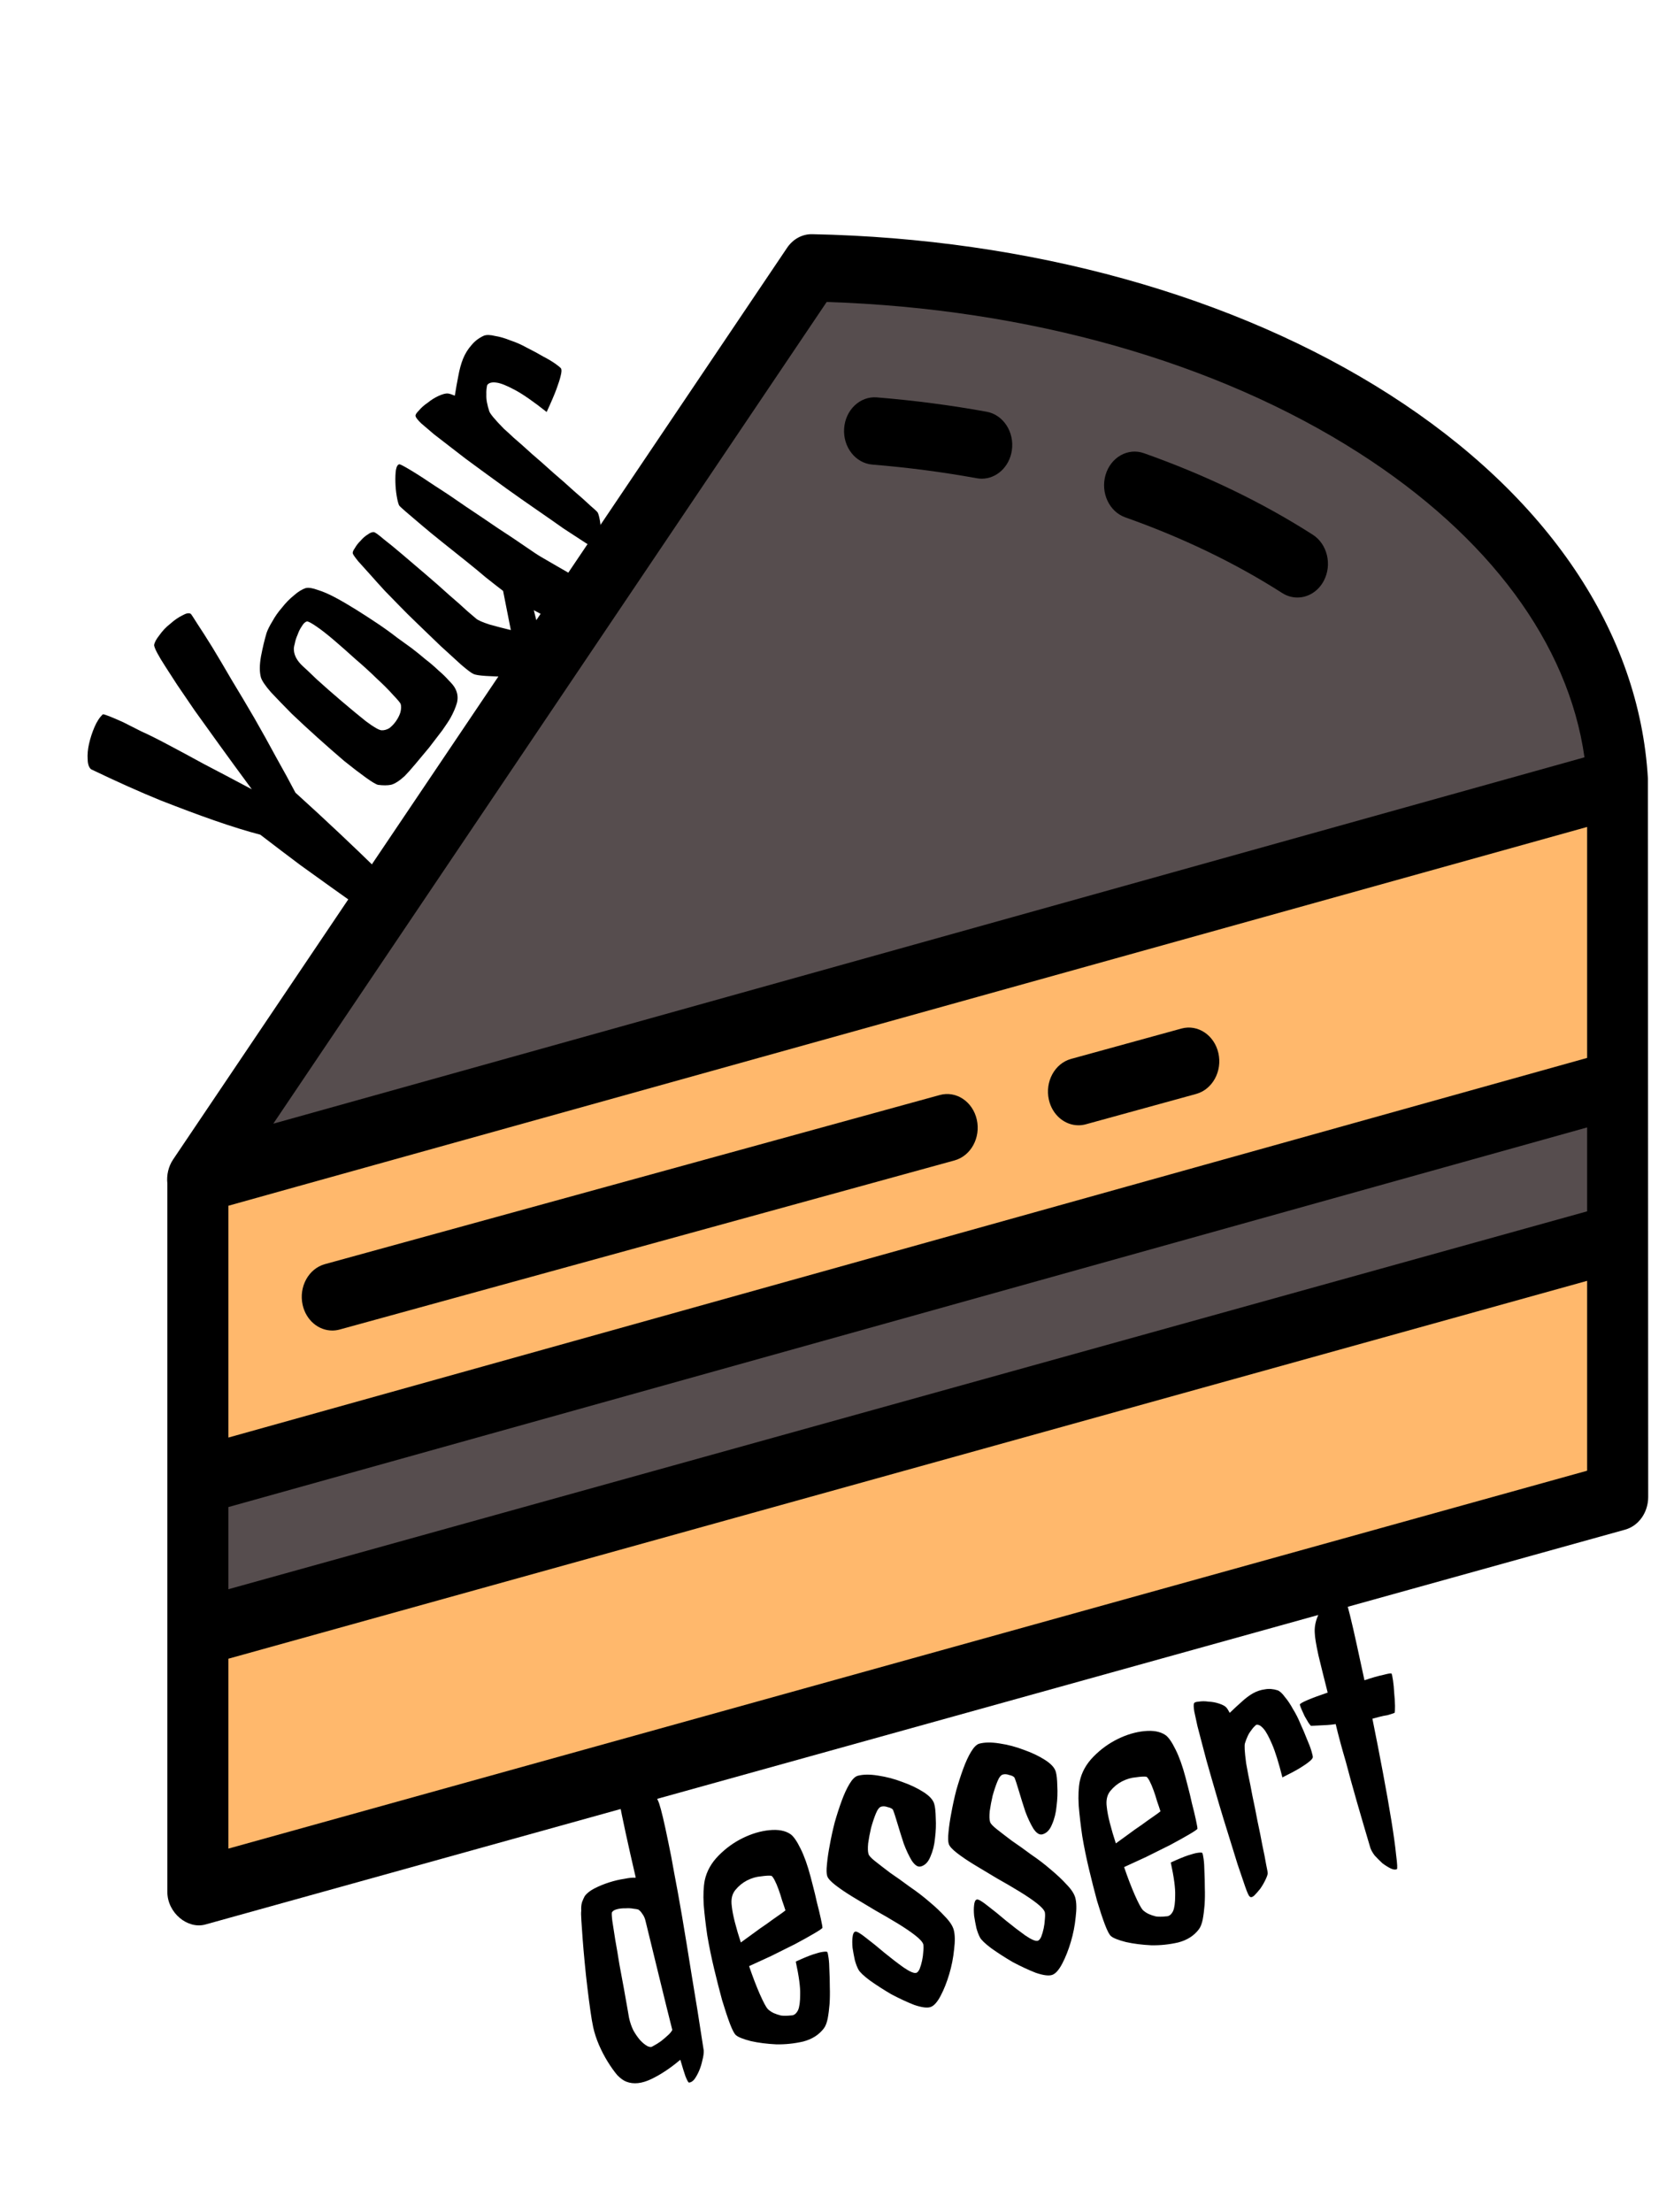
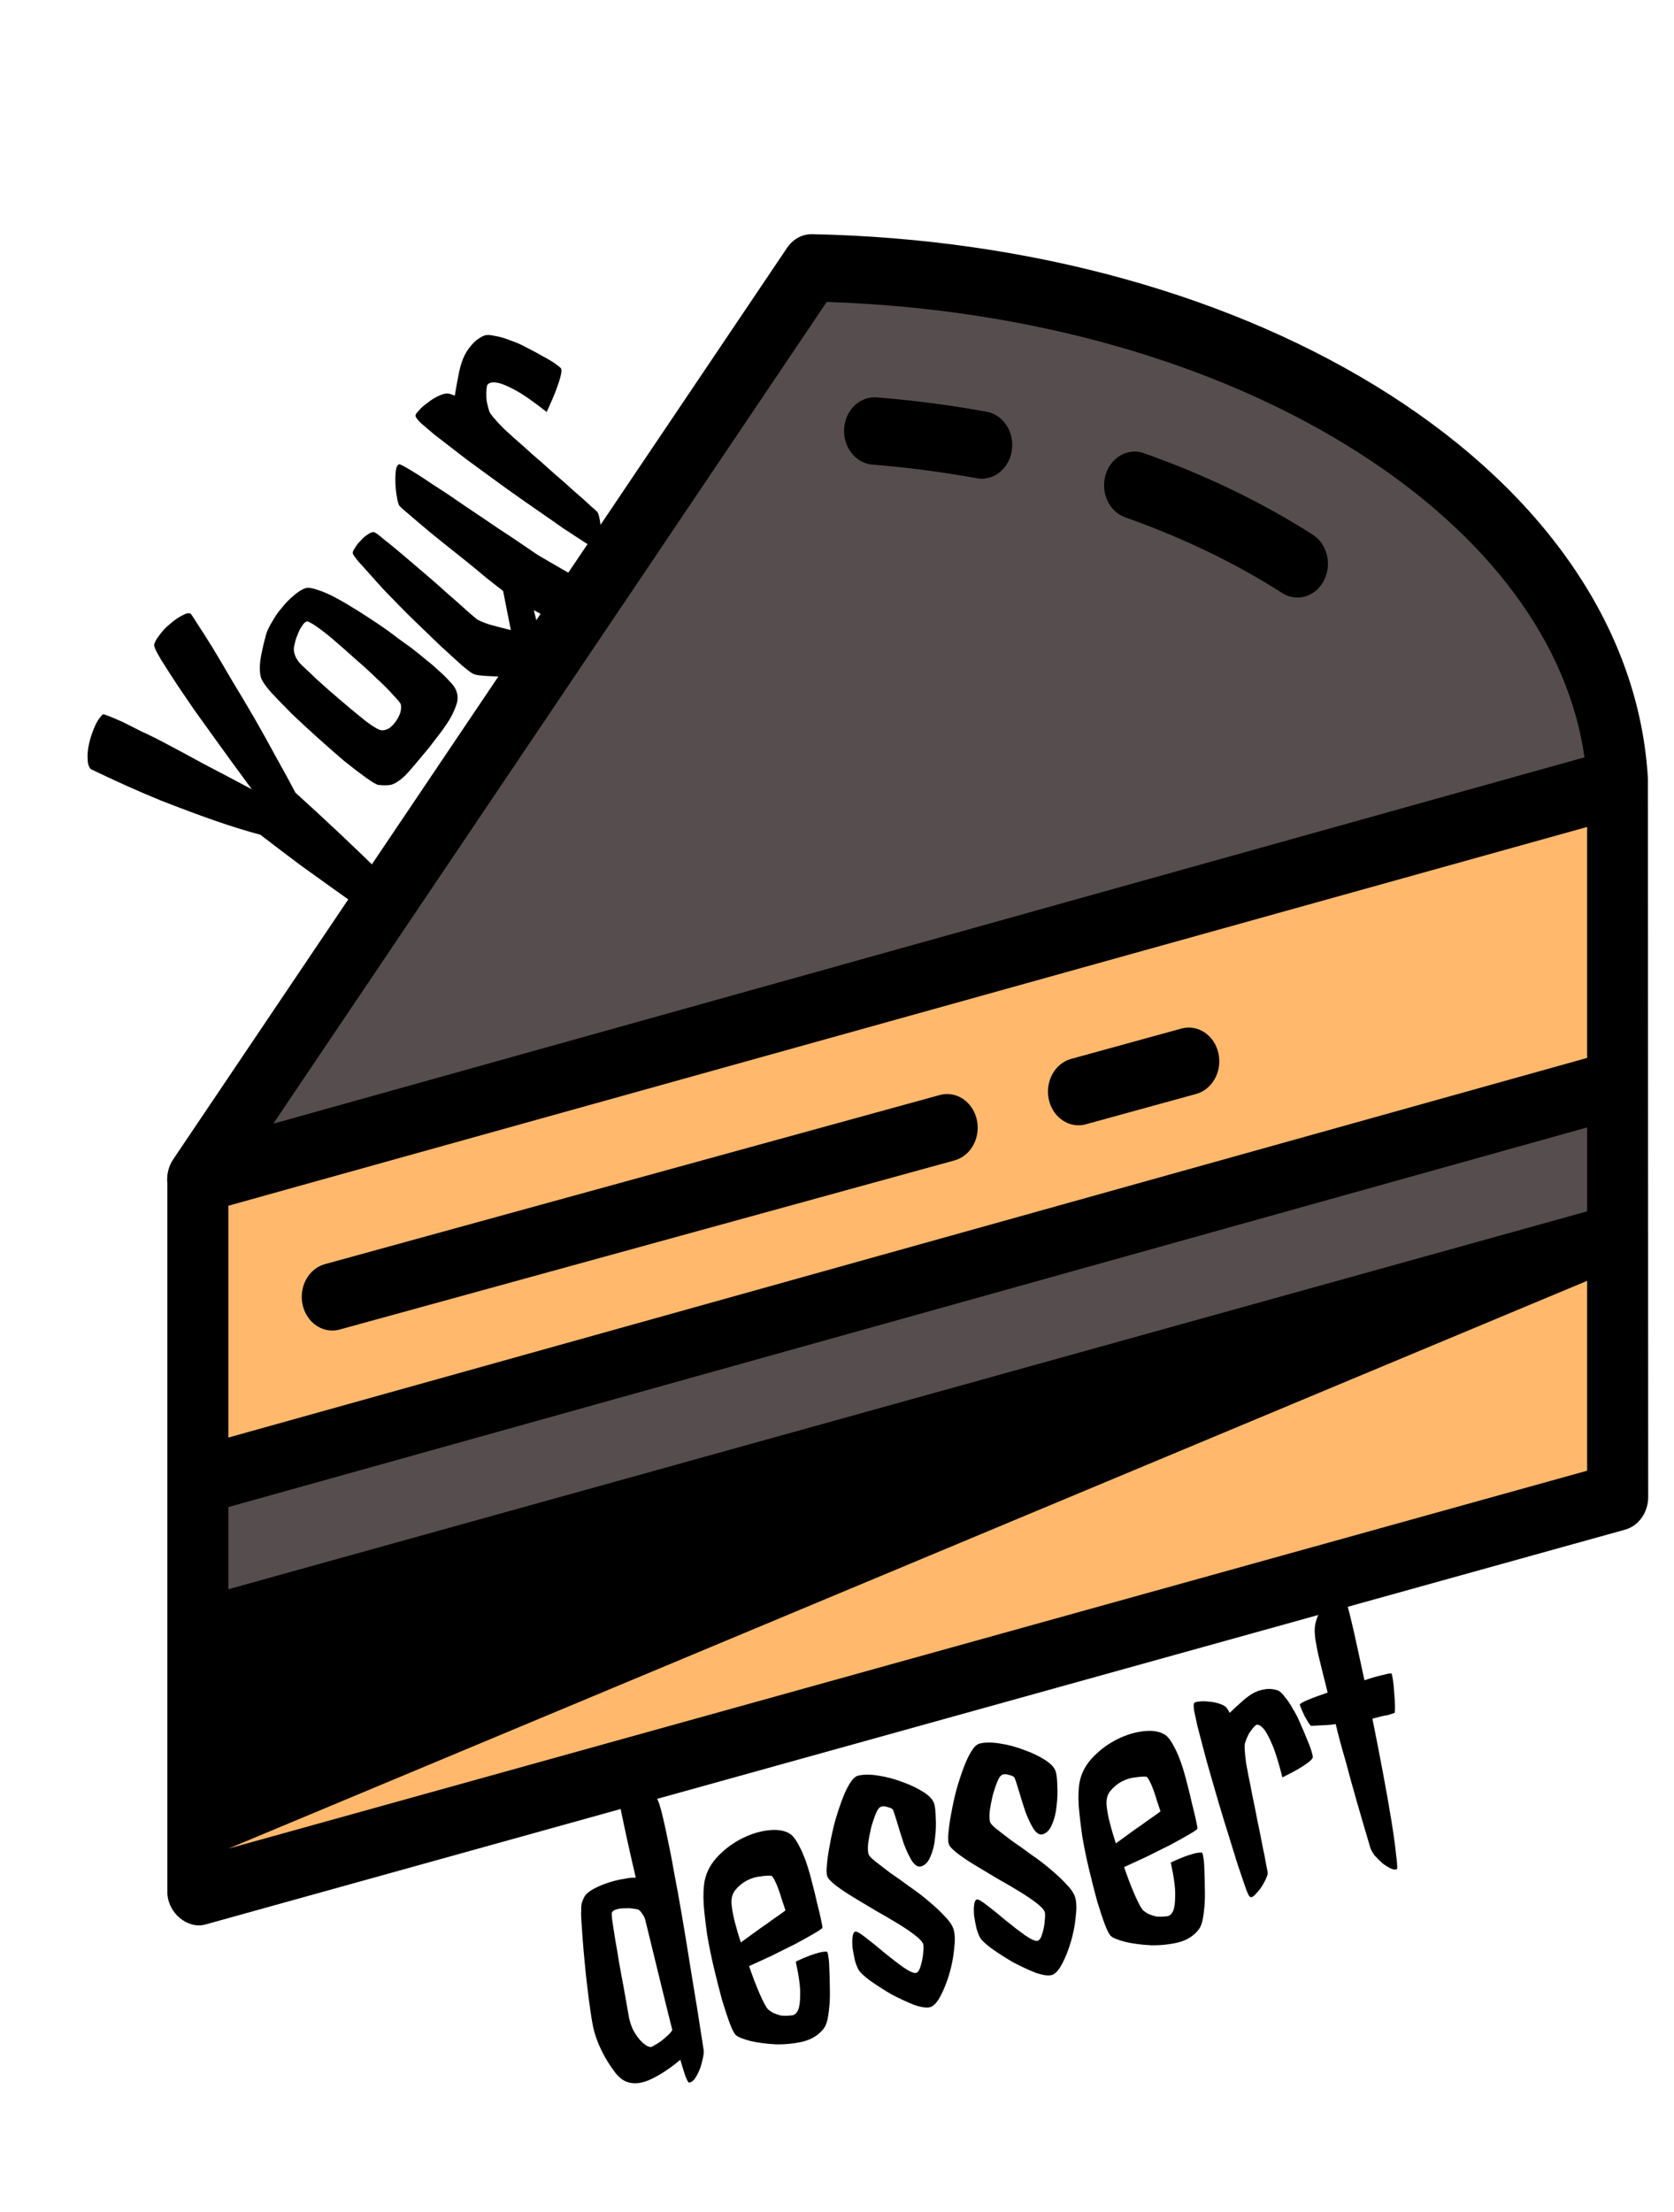
<svg xmlns="http://www.w3.org/2000/svg" width="380" height="502" viewBox="0 0 380 502" fill="none">
  <path d="M149.611 409.284C150.1 410.719 150.798 413.666 151.706 418.125C152.121 420.035 152.567 422.365 153.044 425.108C153.577 427.837 154.174 431.138 154.836 435.007C155.485 438.816 156.212 443.254 157.016 448.327C157.863 453.321 158.774 459.017 159.747 465.413C159.769 466.06 159.665 466.807 159.434 467.648C159.259 468.478 159.015 469.261 158.702 469.996C158.388 470.731 158.027 471.381 157.617 471.945C157.194 472.45 156.774 472.689 156.356 472.671C156.23 472.639 155.983 472.181 155.615 471.301C155.302 470.404 154.909 469.14 154.436 467.501C152.188 469.4 149.992 470.861 147.849 471.883C145.706 472.908 143.829 473.108 142.217 472.491C141.578 472.267 140.878 471.768 140.118 470.991C139.401 470.135 138.678 469.119 137.949 467.944C137.221 466.765 136.563 465.505 135.976 464.158C135.375 462.752 134.934 461.4 134.653 460.104C134.452 459.179 134.24 457.93 134.018 456.359C133.795 454.785 133.573 453.084 133.353 451.251C133.119 449.355 132.913 447.453 132.736 445.543C132.544 443.57 132.386 441.751 132.262 440.089C132.138 438.426 132.039 437.018 131.966 435.863C131.893 434.708 131.885 433.991 131.944 433.716C131.895 432.945 131.957 432.278 132.129 431.708C132.357 431.126 132.557 430.683 132.727 430.376C133.179 429.736 133.91 429.151 134.918 428.625C135.983 428.082 137.096 427.624 138.257 427.252C139.473 426.865 140.626 426.594 141.715 426.437C142.791 426.219 143.601 426.136 144.144 426.186L144.312 426.142C142.54 418.52 141.262 412.629 140.477 408.466C139.693 404.302 139.434 402.022 139.703 401.627C139.887 401.381 140.423 401.402 141.313 401.689C142.203 401.975 143.167 402.471 144.207 403.177C145.302 403.865 146.354 404.763 147.362 405.864C148.412 406.892 149.162 408.032 149.611 409.284ZM148.105 464.477C148.848 464.084 149.5 463.686 150.061 463.275C150.665 462.791 151.164 462.366 151.558 461.999C152.008 461.618 152.36 461.202 152.615 460.741C152.211 459.153 151.767 457.378 151.283 455.417C150.785 453.398 150.274 451.313 149.75 449.169C149.226 447.025 148.695 444.849 148.157 442.643C147.606 440.375 147.075 438.199 146.564 436.117C146.417 435.438 146.178 434.88 145.847 434.446C145.572 433.997 145.261 433.654 144.915 433.421C144.721 433.341 144.352 433.276 143.808 433.223C143.251 433.111 142.624 433.078 141.927 433.134C141.271 433.111 140.636 433.182 140.021 433.344C139.462 433.492 139.097 433.716 138.927 434.023C138.829 434.115 138.851 434.761 138.993 435.963C139.178 437.088 139.402 438.529 139.665 440.286C139.971 441.967 140.282 443.809 140.598 445.814C140.97 447.802 141.316 449.668 141.635 451.41C141.954 453.152 142.219 454.65 142.431 455.899C142.642 457.145 142.762 457.833 142.788 457.957C143.016 459.005 143.342 459.962 143.766 460.827C144.247 461.681 144.763 462.425 145.315 463.062C145.853 463.638 146.393 464.081 146.934 464.394C147.462 464.648 147.852 464.675 148.105 464.477ZM168.17 440.88C168.984 440.272 169.904 439.607 170.929 438.878C171.996 438.075 173.02 437.348 174.002 436.696C174.971 435.984 175.841 435.364 176.613 434.832C177.385 434.304 177.946 433.893 178.297 433.604C178.094 432.942 177.843 432.192 177.544 431.357C177.287 430.447 177.016 429.606 176.73 428.832C176.431 427.999 176.131 427.296 175.829 426.724C175.527 426.151 175.28 425.823 175.085 425.746C174.597 425.678 173.809 425.723 172.72 425.879C171.673 425.962 170.618 426.272 169.553 426.815C168.544 427.344 167.666 428.064 166.919 428.98C166.171 429.892 165.902 431.106 166.112 432.618C166.214 433.633 166.454 434.874 166.831 436.341C167.208 437.806 167.654 439.321 168.17 440.88ZM186.691 437.552C186.662 437.691 186.045 438.116 184.839 438.825C183.633 439.533 182.183 440.343 180.487 441.246C178.778 442.091 176.964 442.991 175.045 443.957C173.112 444.858 171.446 445.625 170.045 446.254C170.861 448.649 171.678 450.781 172.498 452.653C173.304 454.461 173.9 455.577 174.287 455.996C174.66 456.353 175.11 456.661 175.638 456.912C176.097 457.115 176.639 457.298 177.265 457.461C177.933 457.543 178.7 457.538 179.566 457.44C180.221 457.464 180.755 457.059 181.167 456.235C181.48 455.5 181.637 454.316 181.638 452.686C181.695 451.038 181.362 448.549 180.639 445.218C182.306 444.453 183.607 443.913 184.545 443.6C185.538 443.272 186.265 443.08 186.725 443.024C187.298 442.938 187.653 442.941 187.792 443.036C187.888 443.207 187.988 443.668 188.093 444.424C188.198 445.179 188.259 446.142 188.276 447.311C188.336 448.404 188.366 449.635 188.368 451.006C188.412 452.299 188.393 453.575 188.312 454.836C188.218 456.034 188.075 457.148 187.884 458.178C187.68 459.144 187.395 459.873 187.028 460.361C185.927 461.825 184.37 462.823 182.357 463.358C180.331 463.827 178.279 464.043 176.201 464.004C174.11 463.904 172.195 463.659 170.456 463.272C168.703 462.82 167.57 462.369 167.058 461.917C166.699 461.621 166.246 460.762 165.701 459.342C165.143 457.856 164.546 456.058 163.91 453.944C163.329 451.812 162.73 449.458 162.112 446.883C161.494 444.305 160.973 441.769 160.55 439.271C160.182 436.761 159.911 434.416 159.735 432.246C159.616 430.06 159.695 428.244 159.973 426.8C160.41 424.727 161.452 422.855 163.099 421.181C164.746 419.507 166.585 418.172 168.616 417.18C170.647 416.188 172.646 415.594 174.614 415.399C176.638 415.192 178.239 415.485 179.417 416.282C180.11 416.752 180.881 417.853 181.73 419.586C182.565 421.258 183.32 423.375 183.994 425.935C184.047 426.183 184.229 426.886 184.54 428.044C184.85 429.201 185.152 430.456 185.446 431.814C185.784 433.096 186.079 434.322 186.334 435.494C186.588 436.666 186.707 437.354 186.691 437.552ZM212.069 409.419C212.272 410.084 212.388 411.162 212.416 412.656C212.5 414.135 212.444 415.65 212.249 417.2C212.11 418.739 211.762 420.136 211.207 421.391C210.708 422.631 209.983 423.378 209.032 423.629C208.361 423.806 207.675 423.366 206.973 422.312C206.328 421.243 205.726 419.967 205.167 418.485C204.652 416.926 204.171 415.387 203.724 413.875C203.278 412.363 202.932 411.312 202.686 410.725C202.451 410.462 202.056 410.273 201.499 410.158C200.985 409.966 200.504 409.93 200.057 410.048C199.609 410.166 199.193 410.701 198.808 411.652C198.423 412.6 198.064 413.675 197.733 414.871C197.457 416.052 197.237 417.218 197.073 418.373C196.966 419.51 196.993 420.319 197.156 420.797C197.236 421.166 197.74 421.718 198.668 422.451C199.596 423.186 200.731 424.06 202.074 425.076C203.46 426.012 204.929 427.06 206.48 428.215C208.074 429.296 209.563 430.435 210.946 431.634C212.317 432.774 213.506 433.896 214.514 434.998C215.577 436.087 216.238 437.088 216.494 437.998C216.791 439.093 216.819 440.588 216.579 442.478C216.395 444.353 216.029 446.21 215.483 448.05C214.936 449.892 214.287 451.531 213.534 452.969C212.782 454.407 212.022 455.261 211.252 455.53C210.483 455.798 209.236 455.636 207.512 455.048C205.831 454.384 204.088 453.572 202.284 452.612C200.523 451.578 198.908 450.536 197.439 449.491C196.026 448.428 195.169 447.61 194.867 447.037C194.579 446.526 194.307 445.817 194.05 444.905C193.849 443.981 193.676 443.047 193.532 442.105C193.443 441.152 193.443 440.337 193.533 439.66C193.609 438.922 193.815 438.509 194.151 438.42C194.486 438.332 195.298 438.801 196.585 439.832C197.86 440.8 199.258 441.931 200.78 443.225C202.288 444.459 203.743 445.575 205.142 446.573C206.528 447.512 207.473 447.917 207.976 447.784C208.255 447.71 208.516 447.412 208.758 446.892C208.986 446.31 209.173 445.673 209.319 444.982C209.465 444.291 209.554 443.614 209.588 442.953C209.665 442.215 209.663 441.663 209.583 441.29C209.406 440.75 208.785 440.068 207.719 439.241C206.653 438.411 205.336 437.52 203.769 436.566C202.202 435.609 200.509 434.62 198.692 433.601C196.861 432.517 195.162 431.499 193.595 430.545C192.028 429.588 190.711 428.696 189.645 427.869C188.579 427.04 187.957 426.357 187.781 425.817C187.605 425.277 187.585 424.367 187.722 423.091C187.846 421.754 188.061 420.295 188.369 418.715C188.663 417.07 189.033 415.375 189.482 413.624C189.986 411.861 190.517 410.22 191.074 408.705C191.632 407.187 192.215 405.923 192.824 404.913C193.475 403.829 194.109 403.206 194.724 403.044C195.954 402.716 197.488 402.704 199.326 403.003C201.22 403.283 203.07 403.773 204.876 404.47C206.669 405.105 208.252 405.861 209.625 406.738C210.997 407.615 211.812 408.51 212.069 409.419ZM239.662 402.131C239.865 402.796 239.981 403.874 240.009 405.368C240.094 406.844 240.038 408.359 239.843 409.913C239.703 411.451 239.356 412.848 238.801 414.103C238.301 415.343 237.576 416.09 236.626 416.341C235.955 416.518 235.268 416.078 234.567 415.024C233.921 413.955 233.319 412.679 232.761 411.197C232.245 409.635 231.764 408.099 231.318 406.587C230.871 405.073 230.525 404.024 230.279 403.437C230.045 403.171 229.649 402.982 229.092 402.87C228.578 402.678 228.097 402.642 227.65 402.761C227.203 402.879 226.786 403.413 226.401 404.364C226.016 405.312 225.658 406.387 225.326 407.583C225.05 408.764 224.831 409.93 224.667 411.085C224.559 412.222 224.586 413.028 224.749 413.509C224.83 413.878 225.334 414.431 226.261 415.163C227.189 415.898 228.325 416.772 229.668 417.785C231.054 418.724 232.523 419.772 234.074 420.927C235.668 422.008 237.156 423.148 238.54 424.346C239.91 425.486 241.099 426.605 242.107 427.71C243.171 428.8 243.831 429.801 244.088 430.71C244.385 431.806 244.413 433.3 244.173 435.19C243.988 437.065 243.623 438.922 243.076 440.762C242.529 442.602 241.88 444.243 241.128 445.681C240.376 447.12 239.615 447.973 238.846 448.242C238.076 448.507 236.83 448.348 235.106 447.76C233.424 447.096 231.682 446.284 229.878 445.324C228.116 444.291 226.501 443.248 225.032 442.203C223.62 441.14 222.762 440.322 222.461 439.749C222.173 439.238 221.9 438.527 221.644 437.617C221.443 436.693 221.27 435.76 221.125 434.818C221.036 433.864 221.037 433.049 221.127 432.373C221.203 431.634 221.409 431.221 221.744 431.132C222.08 431.044 222.891 431.513 224.179 432.544C225.453 433.512 226.851 434.643 228.373 435.937C229.882 437.168 231.336 438.284 232.736 439.285C234.121 440.224 235.066 440.629 235.569 440.496C235.849 440.422 236.11 440.124 236.351 439.604C236.58 439.02 236.767 438.385 236.913 437.694C237.058 437.003 237.148 436.327 237.182 435.665C237.258 434.927 237.256 434.375 237.176 434.003C237 433.462 236.378 432.78 235.312 431.95C234.246 431.123 232.929 430.232 231.362 429.278C229.795 428.321 228.103 427.332 226.285 426.313C224.455 425.229 222.755 424.211 221.188 423.254C219.621 422.3 218.305 421.408 217.239 420.579C216.172 419.752 215.551 419.07 215.375 418.529C215.198 417.989 215.178 417.079 215.316 415.804C215.439 414.466 215.655 413.007 215.962 411.424C216.256 409.783 216.627 408.085 217.075 406.337C217.579 404.574 218.11 402.932 218.668 401.414C219.225 399.899 219.809 398.635 220.418 397.625C221.069 396.542 221.702 395.916 222.317 395.753C223.547 395.428 225.081 395.417 226.919 395.712C228.813 395.995 230.663 396.485 232.47 397.182C234.263 397.817 235.846 398.573 237.218 399.45C238.591 400.327 239.406 401.222 239.662 402.131ZM253.299 418.393C254.113 417.788 255.033 417.121 256.057 416.394C257.125 415.591 258.149 414.862 259.131 414.212C260.1 413.5 260.97 412.877 261.742 412.349C262.514 411.817 263.075 411.41 263.426 411.12C263.223 410.456 262.972 409.706 262.673 408.873C262.416 407.964 262.145 407.122 261.859 406.348C261.56 405.513 261.26 404.81 260.958 404.237C260.656 403.664 260.408 403.339 260.214 403.26C259.726 403.192 258.938 403.239 257.849 403.395C256.802 403.475 255.747 403.788 254.682 404.328C253.673 404.857 252.795 405.578 252.048 406.493C251.3 407.408 251.031 408.622 251.24 410.131C251.343 411.147 251.582 412.39 251.96 413.855C252.337 415.322 252.783 416.834 253.299 418.393ZM271.82 415.068C271.791 415.207 271.173 415.629 269.969 416.341C268.762 417.05 267.312 417.856 265.616 418.762C263.907 419.604 262.093 420.508 260.174 421.47C258.241 422.374 256.575 423.139 255.175 423.771C255.989 426.163 256.807 428.298 257.626 430.167C258.433 431.977 259.029 433.09 259.416 433.512C259.789 433.87 260.24 434.174 260.767 434.425C261.225 434.632 261.768 434.815 262.394 434.974C263.062 435.06 263.829 435.054 264.695 434.953C265.35 434.977 265.884 434.575 266.295 433.749C266.609 433.013 266.766 431.829 266.767 430.199C266.824 428.554 266.491 426.065 265.768 422.734C267.435 421.966 268.738 421.426 269.674 421.116C270.667 420.788 271.392 420.596 271.855 420.537C272.428 420.452 272.781 420.457 272.92 420.549C273.017 420.72 273.118 421.184 273.223 421.94C273.327 422.693 273.389 423.656 273.405 424.825C273.464 425.92 273.496 427.152 273.496 428.519C273.541 429.812 273.522 431.091 273.442 432.352C273.346 433.551 273.204 434.664 273.014 435.692C272.808 436.66 272.524 437.387 272.158 437.877C271.055 439.342 269.498 440.34 267.486 440.871C265.459 441.341 263.407 441.556 261.33 441.518C259.239 441.417 257.324 441.175 255.585 440.786C253.831 440.337 252.699 439.885 252.187 439.433C251.827 439.135 251.375 438.275 250.83 436.855C250.272 435.373 249.675 433.571 249.039 431.457C248.458 429.328 247.859 426.975 247.241 424.397C246.623 421.822 246.102 419.285 245.679 416.787C245.311 414.274 245.04 411.932 244.864 409.762C244.745 407.574 244.824 405.761 245.102 404.317C245.539 402.244 246.581 400.369 248.228 398.694C249.875 397.02 251.714 395.688 253.745 394.693C255.776 393.701 257.775 393.107 259.743 392.915C261.767 392.706 263.368 393.001 264.546 393.798C265.239 394.268 266.01 395.369 266.859 397.103C267.694 398.774 268.449 400.888 269.123 403.451C269.176 403.697 269.358 404.399 269.669 405.557C269.979 406.714 270.282 407.972 270.576 409.331C270.913 410.609 271.208 411.838 271.462 413.01C271.716 414.182 271.836 414.868 271.82 415.068ZM290.012 383.646C290.526 383.838 291.077 384.343 291.671 385.167C292.306 385.911 292.918 386.826 293.507 387.91C294.139 388.917 294.709 390.039 295.212 391.276C295.774 392.499 296.258 393.642 296.668 394.708C297.131 395.759 297.478 396.68 297.709 397.466C297.925 398.192 298.024 398.656 298.011 398.854C297.952 399.131 297.668 399.465 297.163 399.861C296.713 400.242 296.02 400.717 295.081 401.293C294.141 401.866 292.817 402.574 291.107 403.416C290.258 400.053 289.48 397.552 288.771 395.913C288.045 394.212 287.408 393.042 286.857 392.407C286.223 391.66 285.653 391.353 285.15 391.486C284.7 391.867 284.32 392.295 284.01 392.768C283.683 393.178 283.421 393.606 283.223 394.052C282.982 394.572 282.774 395.115 282.602 395.682C282.53 395.898 282.511 396.359 282.546 397.067C282.584 397.776 282.691 398.824 282.875 400.209C282.969 400.643 283.135 401.544 283.373 402.917C283.667 404.272 283.98 405.855 284.312 407.659C284.7 409.449 285.08 411.336 285.452 413.326C285.88 415.302 286.255 417.159 286.574 418.901C286.935 420.567 287.216 421.993 287.414 423.18C287.668 424.352 287.786 425.037 287.772 425.238C287.727 425.578 287.54 426.083 287.213 426.756C286.887 427.429 286.499 428.088 286.046 428.729C285.581 429.307 285.128 429.818 284.692 430.258C284.243 430.639 283.9 430.698 283.667 430.433C283.459 430.291 283.116 429.535 282.64 428.159C282.166 426.786 281.596 425.108 280.93 423.133C280.306 421.078 279.616 418.848 278.856 416.438C278.098 414.029 277.387 411.705 276.723 409.467C276.062 407.228 275.479 405.229 274.981 403.469C274.467 401.647 274.095 400.345 273.865 399.557C273.555 398.399 273.217 397.117 272.853 395.715C272.489 394.309 272.147 392.998 271.823 391.778C271.542 390.482 271.301 389.372 271.101 388.448C270.943 387.444 270.927 386.829 271.055 386.599C271.125 386.386 271.483 386.259 272.126 386.218C272.808 386.103 273.546 386.103 274.341 386.221C275.179 386.259 275.979 386.407 276.744 386.664C277.507 386.918 278.042 387.201 278.345 387.512C278.58 387.774 278.848 388.194 279.15 388.767C280.079 387.869 280.965 387.048 281.807 386.304C282.693 385.483 283.558 384.83 284.398 384.346C285.297 383.85 286.204 383.543 287.127 383.431C288.035 383.256 288.995 383.327 290.012 383.646ZM315.879 379.849C315.975 380.02 316.088 380.543 316.219 381.423C316.339 382.238 316.428 383.194 316.486 384.287C316.588 385.303 316.65 386.265 316.668 387.175C316.676 388.019 316.644 388.551 316.572 388.767C316.026 388.976 315.472 389.153 314.913 389.301C314.343 389.387 313.805 389.496 313.299 389.629L311.538 390.095C312.365 394.182 313.16 398.245 313.917 402.285C314.675 406.325 315.32 409.972 315.847 413.223C316.361 416.415 316.722 419.028 316.925 421.06C317.188 423.08 317.241 424.143 317.086 424.249C316.709 424.411 316.219 424.347 315.622 424.048C315.025 423.747 314.41 423.357 313.773 422.873C313.179 422.312 312.612 421.745 312.074 421.169C311.576 420.517 311.241 419.92 311.065 419.38C309.968 415.691 308.94 412.177 307.979 408.844C307.008 405.448 306.176 402.439 305.491 399.813C304.597 396.79 303.834 393.958 303.203 391.318C302.574 391.418 301.939 391.489 301.297 391.528C300.711 391.551 300.098 391.584 299.456 391.622C298.87 391.649 298.257 391.678 297.615 391.716C297.476 391.625 297.275 391.383 297.015 390.996C296.74 390.547 296.459 390.066 296.17 389.555C295.937 389.029 295.712 388.533 295.493 388.07C295.26 387.544 295.118 387.157 295.065 386.912C295.025 386.726 295.6 386.381 296.788 385.87C298.035 385.344 299.566 384.777 301.385 384.166C300.564 380.926 299.865 378.109 299.287 375.717C298.752 373.249 298.474 371.563 298.455 370.653C298.367 369.437 298.576 368.208 299.073 366.968C299.617 365.651 300.219 364.479 300.882 363.457C301.605 362.417 302.287 361.617 302.935 361.056C303.623 360.415 304.099 360.161 304.364 360.285C304.559 360.365 304.838 360.976 305.204 362.119C305.557 363.2 305.97 364.688 306.441 366.587C306.912 368.486 307.428 370.73 307.99 373.323C308.539 375.85 309.119 378.535 309.735 381.372C311.386 380.805 312.807 380.398 313.992 380.15C315.167 379.84 315.796 379.739 315.879 379.849Z" fill="black" />
  <path d="M44.919 267.711V429.387L367.211 339.768V177.874L44.919 267.711Z" fill="#FFB86C" />
-   <path d="M367.198 177.678C367.201 177.746 367.207 177.813 367.213 177.88V177.674L367.198 177.678Z" fill="#FFB86C" />
  <path d="M367.211 177.874C367.208 177.808 367.2 177.743 367.198 177.678C365.664 148.075 347.253 118.763 311.937 96.166C276.544 73.519 230.607 61.735 184.235 60.799L44.87 267.711L367.211 177.874Z" fill="#564D4E" />
  <path d="M44.919 336.104V370.517L367.211 280.897V246.068L44.919 336.104Z" fill="#564D4E" />
-   <path d="M374.078 176.697C372.151 143.468 351.35 112.545 315.413 89.55C280.29 67.076 233.747 54.15 184.362 53.154C182.127 53.112 180.007 54.257 178.674 56.238L39.307 263.15C38.231 264.75 37.789 266.702 37.988 268.595V429.387C37.988 434.203 42.62 437.912 46.612 436.805L368.905 347.183C371.983 346.327 374.142 343.271 374.142 339.768L374.078 176.697ZM187.657 68.539C233.395 70.015 276.174 82.122 308.461 102.781C338.061 121.72 356.023 146.056 359.678 171.89L62.958 254.784L62.039 255.04L187.657 68.539ZM360.28 333.806L51.849 419.575V376.476L360.28 290.71V333.806ZM360.28 274.937L51.849 360.705V342.057L360.28 255.892V274.937ZM51.849 326.279V273.664L67.813 269.205L360.28 187.693V240.115L51.849 326.279Z" fill="black" />
+   <path d="M374.078 176.697C372.151 143.468 351.35 112.545 315.413 89.55C280.29 67.076 233.747 54.15 184.362 53.154C182.127 53.112 180.007 54.257 178.674 56.238L39.307 263.15C38.231 264.75 37.789 266.702 37.988 268.595V429.387C37.988 434.203 42.62 437.912 46.612 436.805L368.905 347.183C371.983 346.327 374.142 343.271 374.142 339.768L374.078 176.697ZM187.657 68.539C233.395 70.015 276.174 82.122 308.461 102.781C338.061 121.72 356.023 146.056 359.678 171.89L62.958 254.784L62.039 255.04L187.657 68.539ZM360.28 333.806L51.849 419.575L360.28 290.71V333.806ZM360.28 274.937L51.849 360.705V342.057L360.28 255.892V274.937ZM51.849 326.279V273.664L67.813 269.205L360.28 187.693V240.115L51.849 326.279Z" fill="black" />
  <path d="M294.511 135.62C293.331 135.62 292.134 135.287 291.04 134.587C280.453 127.813 268.475 122.038 255.441 117.426C251.797 116.137 249.79 111.831 250.958 107.81C252.127 103.788 256.027 101.574 259.673 102.863C273.654 107.81 286.544 114.031 297.992 121.357C301.303 123.475 302.432 128.154 300.51 131.808C299.226 134.254 296.9 135.62 294.511 135.62Z" fill="black" />
  <path d="M222.86 108.648C222.486 108.648 222.107 108.614 221.726 108.545C213.99 107.14 206.014 106.097 198.02 105.447C194.203 105.136 191.337 101.47 191.618 97.258C191.9 93.045 195.232 89.882 199.039 90.195C207.443 90.879 215.833 91.975 223.976 93.454C227.752 94.139 230.31 98.073 229.689 102.241C229.131 105.987 226.192 108.648 222.86 108.648Z" fill="black" />
  <path d="M244.814 255.406C241.708 255.406 238.881 253.085 238.095 249.607C237.17 245.509 239.43 241.359 243.144 240.338L268.176 233.453C271.887 232.432 275.65 234.925 276.576 239.024C277.502 243.121 275.24 247.271 271.526 248.293L246.495 255.178C245.933 255.332 245.369 255.406 244.814 255.406Z" fill="black" />
  <path d="M75.423 301.991C72.316 301.991 69.489 299.67 68.704 296.192C67.779 292.095 70.039 287.945 73.753 286.923L213.331 248.538C217.04 247.517 220.805 250.01 221.731 254.109C222.657 258.206 220.396 262.356 216.682 263.378L77.105 301.764C76.541 301.918 75.977 301.991 75.423 301.991Z" fill="black" />
  <path d="M43.311 139.328C43.419 139.42 43.919 140.178 44.811 141.601C45.691 142.92 46.816 144.685 48.187 146.897C49.504 149.062 50.98 151.553 52.614 154.368C54.291 157.125 56.006 160.009 57.761 163.021C59.461 165.988 61.115 168.961 62.72 171.941C64.367 174.862 65.814 177.517 67.06 179.906C70.686 183.188 74.05 186.294 77.151 189.223C80.252 192.152 82.95 194.737 85.245 196.978C87.54 199.219 89.35 201.047 90.677 202.463C91.951 203.834 92.573 204.601 92.543 204.765C92.55 205.245 92.137 205.651 91.304 205.983C90.524 206.36 89.59 206.653 88.5 206.86C87.451 207.009 86.37 207.081 85.255 207.079C84.183 207.017 83.342 206.868 82.733 206.633C82.477 206.509 81.742 206.025 80.53 205.181C79.264 204.291 77.601 203.11 75.541 201.637C73.427 200.119 70.97 198.355 68.17 196.345C65.411 194.277 62.383 191.979 59.086 189.452C56.039 188.654 52.547 187.571 48.609 186.203C45.227 185.024 41.176 183.513 36.458 181.668C31.78 179.763 26.517 177.407 20.669 174.6C20.186 174.187 19.93 173.448 19.903 172.383C19.823 171.272 19.927 170.081 20.215 168.811C20.504 167.541 20.914 166.28 21.447 165.029C21.98 163.778 22.618 162.806 23.361 162.113C23.85 162.15 25.398 162.76 28.005 163.941C29.085 164.484 30.449 165.172 32.096 166.009C33.731 166.74 35.736 167.739 38.112 169.007C40.433 170.228 43.146 171.689 46.249 173.388C49.395 175.028 53.032 176.946 57.162 179.141C54.345 175.317 51.868 171.926 49.732 168.967C47.597 166.008 45.748 163.437 44.186 161.252C42.613 158.963 41.299 157.037 40.246 155.476C39.18 153.809 38.295 152.438 37.588 151.362C35.937 148.816 35.068 147.175 34.983 146.439C35.058 145.84 35.455 145.089 36.174 144.186C36.88 143.177 37.7 142.313 38.634 141.593C39.555 140.768 40.474 140.13 41.391 139.68C42.253 139.184 42.894 139.066 43.311 139.328ZM69.442 133.469C70.055 133.328 70.944 133.47 72.107 133.893C73.312 134.258 74.663 134.842 76.161 135.645C77.659 136.449 79.244 137.374 80.915 138.421C82.587 139.467 84.211 140.52 85.787 141.58C87.363 142.64 88.817 143.691 90.149 144.732C91.469 145.667 92.553 146.45 93.401 147.078C94.41 147.844 95.452 148.686 96.528 149.602C97.59 150.414 98.585 151.262 99.511 152.147C100.425 152.926 101.217 153.696 101.887 154.457C102.598 155.158 103.079 155.758 103.331 156.257C103.888 157.301 104.016 158.405 103.716 159.57C103.403 160.63 102.926 161.74 102.286 162.899C101.966 163.479 101.348 164.421 100.434 165.726C99.508 166.927 98.499 168.245 97.406 169.682C96.301 171.015 95.238 172.287 94.217 173.501C93.195 174.714 92.402 175.601 91.838 176.162C90.654 177.238 89.64 177.889 88.794 178.116C87.991 178.283 86.998 178.29 85.818 178.136C85.371 178.039 84.46 177.499 83.087 176.518C81.66 175.49 80.011 174.226 78.142 172.727C76.26 171.122 74.265 169.373 72.156 167.48C70.047 165.587 68.067 163.756 66.214 161.986C64.403 160.158 62.835 158.536 61.508 157.12C60.222 155.644 59.462 154.523 59.228 153.754C58.89 152.519 58.898 150.914 59.25 148.94C59.643 146.907 60.068 145.137 60.522 143.629C60.776 142.898 61.209 142.036 61.82 141.04C62.419 139.94 63.146 138.902 64.001 137.926C64.845 136.845 65.754 135.914 66.729 135.135C67.65 134.31 68.555 133.754 69.442 133.469ZM90.951 159.772C90.819 159.469 90.257 158.801 89.265 157.765C88.261 156.624 87 155.359 85.482 153.97C84.006 152.522 82.381 151.041 80.607 149.528C78.874 147.956 77.255 146.528 75.75 145.244C74.245 143.961 72.94 142.942 71.835 142.19C70.677 141.392 69.954 141.013 69.669 141.053C69.246 141.167 68.854 141.542 68.492 142.182C68.118 142.716 67.804 143.348 67.55 144.079C67.242 144.764 67.029 145.435 66.912 146.093C66.741 146.705 66.673 147.169 66.71 147.485C66.761 148.76 67.438 150.001 68.741 151.206C69.117 151.527 70.151 152.503 71.842 154.135C73.52 155.662 75.381 157.296 77.424 159.038C79.414 160.735 81.289 162.287 83.051 163.695C84.855 165.043 86.048 165.729 86.632 165.754C87.217 165.778 87.803 165.615 88.392 165.265C88.969 164.809 89.465 164.284 89.88 163.691C90.338 163.038 90.673 162.376 90.885 161.705C91.085 160.928 91.108 160.284 90.951 159.772ZM90.665 105.373C90.909 105.392 91.787 105.856 93.297 106.764C94.807 107.673 96.64 108.858 98.796 110.317C100.992 111.716 103.33 113.283 105.808 115.017C108.327 116.692 110.719 118.305 112.981 119.856C115.286 121.348 117.334 122.715 119.125 123.958C120.917 125.201 122.149 126.016 122.824 126.402C123.916 127.049 125.137 127.758 126.486 128.53C127.781 129.255 129.028 129.988 130.228 130.726C131.375 131.419 132.345 132.057 133.139 132.64C133.975 133.163 134.411 133.582 134.447 133.898C134.526 134.154 134.247 134.675 133.612 135.459C132.922 136.198 132.117 136.98 131.196 137.805C130.262 138.525 129.323 139.193 128.377 139.808C127.419 140.317 126.695 140.553 126.207 140.515C125.771 140.523 125.202 140.417 124.498 140.196C123.836 139.915 122.729 139.35 121.177 138.5C121.526 139.841 121.888 141.286 122.262 142.837C122.624 144.282 122.931 145.682 123.186 147.036C123.386 148.344 123.493 149.478 123.508 150.438C123.522 151.398 123.426 152.026 123.218 152.323C122.886 152.797 121.957 153.142 120.432 153.358C118.853 153.528 117.167 153.606 115.373 153.592C113.579 153.579 111.902 153.522 110.34 153.422C108.778 153.322 107.816 153.164 107.451 152.948C107.046 152.792 106.117 152.095 104.666 150.857C103.255 149.56 101.684 148.125 99.951 146.553C98.207 144.875 96.489 143.221 94.798 141.589C93.053 139.912 91.684 138.555 90.692 137.519C89.7 136.484 88.6 135.356 87.393 134.137C86.174 132.813 85.062 131.581 84.058 130.44C82.999 129.253 82.082 128.234 81.305 127.382C80.569 126.47 80.162 125.886 80.084 125.63C80.006 125.374 80.154 124.979 80.528 124.445C80.889 123.806 81.332 123.235 81.855 122.734C82.366 122.127 82.915 121.648 83.504 121.298C84.04 120.901 84.504 120.729 84.898 120.78C85.196 120.845 85.936 121.382 87.119 122.39C88.29 123.294 89.708 124.456 91.375 125.878C92.988 127.253 94.762 128.766 96.697 130.417C98.579 132.021 100.332 133.564 101.957 135.044C103.57 136.42 104.947 137.642 106.089 138.71C107.218 139.673 107.89 140.245 108.105 140.429C108.535 140.796 109.555 141.239 111.166 141.76C112.818 142.221 114.416 142.637 115.96 143.006L114.201 134.115C113.192 133.349 111.914 132.354 110.367 131.129C108.862 129.846 107.255 128.523 105.547 127.161C103.838 125.799 102.104 124.414 100.342 123.006C98.579 121.598 97 120.298 95.602 119.106C94.204 117.914 93.048 116.928 92.134 116.149C91.22 115.37 90.703 114.882 90.584 114.685C90.386 114.232 90.205 113.509 90.041 112.516C89.877 111.524 89.782 110.495 89.755 109.43C89.729 108.365 89.768 107.451 89.873 106.687C90.02 105.865 90.284 105.427 90.665 105.373ZM109.802 76.209C110.403 75.964 111.253 75.977 112.35 76.25C113.435 76.417 114.613 76.758 115.884 77.273C117.142 77.683 118.419 78.251 119.714 78.977C121.051 79.643 122.266 80.3 123.358 80.947C124.492 81.535 125.429 82.097 126.17 82.634C126.856 83.125 127.26 83.469 127.379 83.665C127.511 83.968 127.477 84.507 127.276 85.284C127.118 86.001 126.799 87.008 126.32 88.305C125.84 89.602 125.098 91.337 124.091 93.511C121.05 91.108 118.653 89.442 116.898 88.515C115.09 87.541 113.718 86.987 112.782 86.852C111.697 86.685 110.967 86.868 110.593 87.402C110.434 88.119 110.371 88.823 110.403 89.513C110.381 90.158 110.427 90.766 110.542 91.338C110.669 92.015 110.844 92.685 111.066 93.348C111.144 93.604 111.437 94.044 111.946 94.667C112.454 95.29 113.258 96.165 114.358 97.293C114.734 97.613 115.493 98.308 116.634 99.376C117.817 100.385 119.167 101.583 120.684 102.972C122.244 104.302 123.862 105.73 125.541 107.256C127.262 108.723 128.854 110.129 130.318 111.472C131.769 112.71 132.985 113.794 133.965 114.724C134.986 115.596 135.557 116.129 135.677 116.326C135.862 116.674 136.031 117.292 136.182 118.179C136.334 119.066 136.417 119.99 136.432 120.95C136.392 121.864 136.32 122.703 136.215 123.466C136.056 124.183 135.78 124.516 135.387 124.465C135.101 124.505 134.277 124.087 132.916 123.211C131.555 122.334 129.904 121.258 127.964 119.982C126.011 118.602 123.877 117.113 121.56 115.516C119.243 113.919 117.028 112.362 114.914 110.844C112.8 109.325 110.922 107.96 109.28 106.749C107.584 105.493 106.365 104.596 105.625 104.059C104.562 103.248 103.392 102.344 102.114 101.349C100.835 100.354 99.638 99.427 98.521 98.57C97.392 97.607 96.424 96.781 95.618 96.094C94.799 95.301 94.372 94.747 94.335 94.431C94.257 94.175 94.5 93.766 95.064 93.205C95.617 92.54 96.298 91.935 97.107 91.394C97.903 90.746 98.739 90.227 99.614 89.836C100.489 89.445 101.171 89.269 101.66 89.306C102.053 89.358 102.581 89.524 103.243 89.804C103.495 88.219 103.759 86.738 104.035 85.363C104.299 83.882 104.656 82.576 105.106 81.443C105.597 80.251 106.229 79.227 107.001 78.369C107.72 77.466 108.654 76.746 109.802 76.209Z" fill="black" />
</svg>